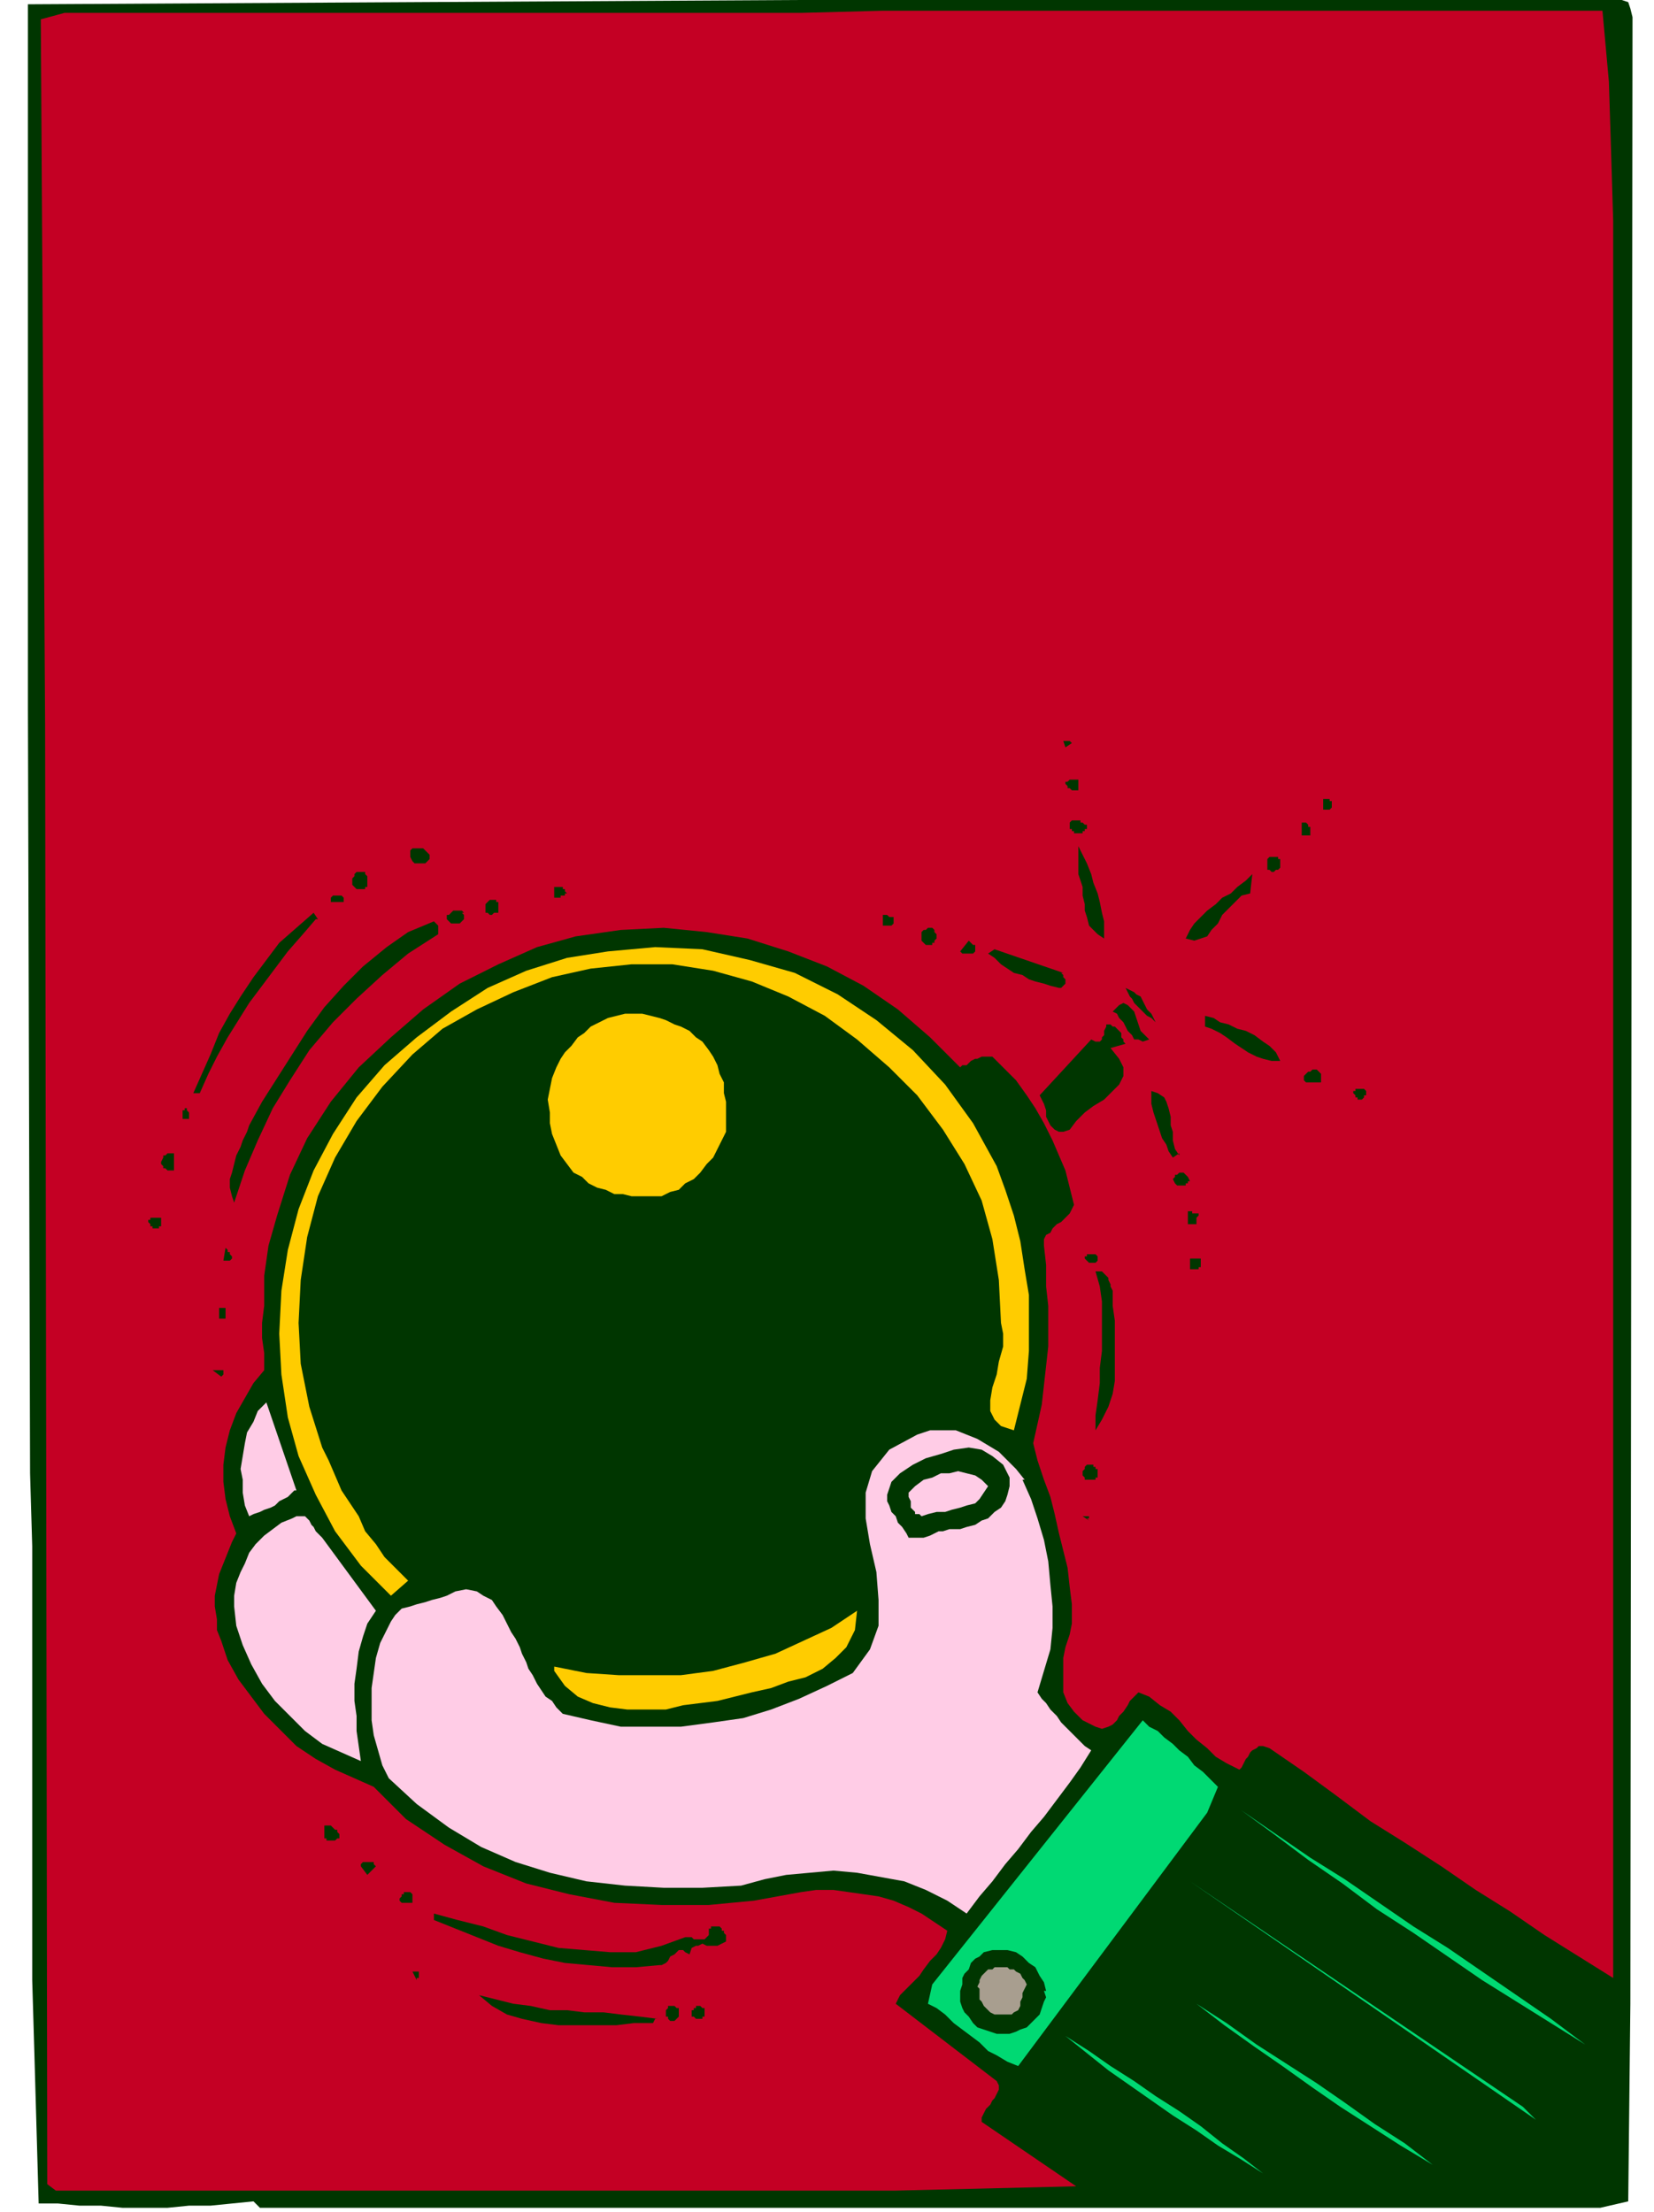
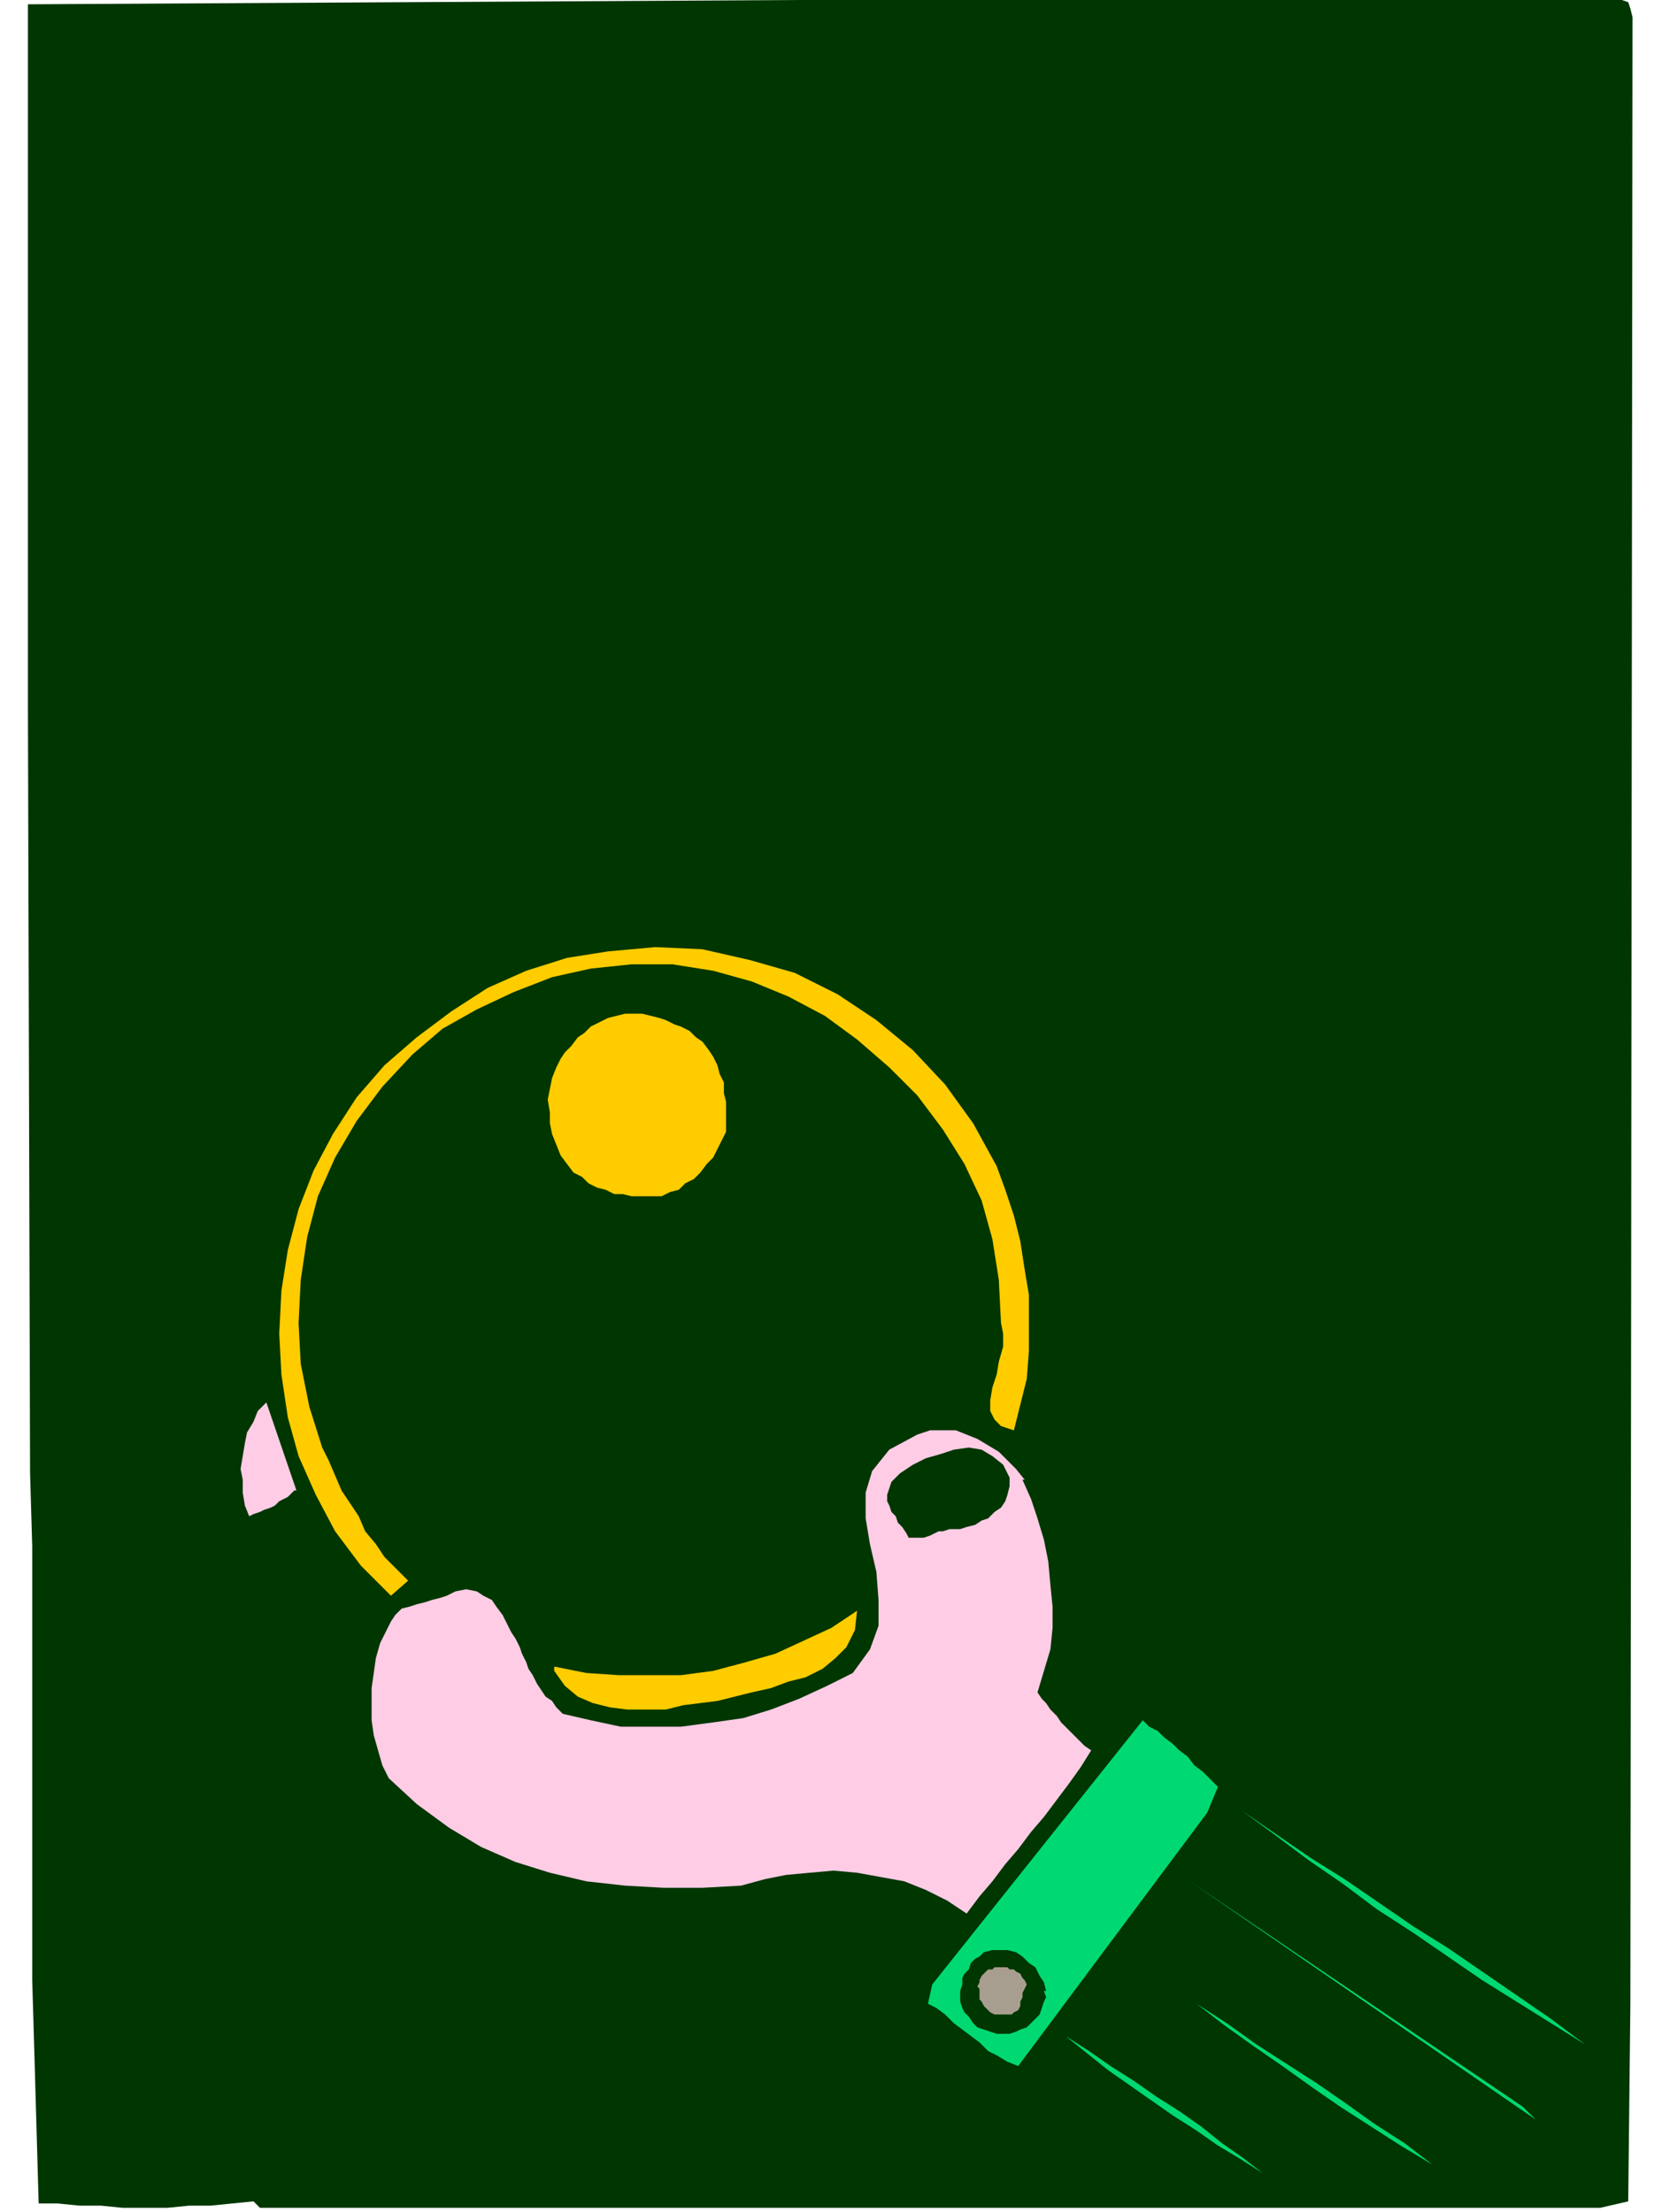
<svg xmlns="http://www.w3.org/2000/svg" width="102.667" height="137.333" fill-rule="evenodd" stroke-linecap="round" preserveAspectRatio="none" viewBox="0 0 770 1030">
  <style>.pen1{stroke:none}.brush2{fill:#003600}.brush4{fill:#fc0}.brush5{fill:#ffcce6}.brush6{fill:#00d973}</style>
  <path fill-rule="nonzero" d="m760 8-1 925-1 92-13 3H121l-3-3-10 1-10 1H88l-10 1H57l-10-1H37l-10-1h-9l-1-35-1-35-1-34V720l-1-34-1-356V2l717-4 3 1h19l3 1 3 1 1 3 1 4z" class="pen1 brush2" />
-   <path fill-rule="nonzero" d="m746 5 3 33 1 32 1 33v818l-16-10-16-10-16-11-16-10-16-11-17-11-16-10-16-12-15-11-16-11-3-1h-2l-1 1-2 1-1 1-1 2-1 1-1 2-1 2-1 1-6-3-5-3-4-4-5-4-4-4-4-5-4-4-5-3-5-4-5-2-2 2-2 2-1 2-2 3-2 2-1 2-2 2-2 1-3 1-3-1-6-3-4-4-3-4-2-5v-16l1-5 2-6 1-5v-9l-1-8-1-9-2-8-2-8-2-9-2-8-3-8-3-9-2-8 2-9 2-9 1-9 1-9 1-9v-19l-1-9v-10l-1-9v-3l1-2 2-1 1-2 2-2 2-1 2-2 2-2 1-2 1-2-2-8-2-8-3-7-3-7-4-8-4-7-4-6-5-7-5-5-6-6h-5l-2 1h-1l-2 1-1 1-1 1h-2l-1 1-14-14-15-13-16-11-17-9-18-7-19-6-19-3-20-2-20 1-21 3-18 5-18 8-18 9-17 12-15 13-15 14-13 16-11 17-8 17-6 19-2 7-2 7-1 7-1 7v14l-1 8v7l1 7v8l-5 6-4 7-4 7-3 8-2 8-1 8v8l1 8 2 8 3 8-2 4-2 5-2 5-2 5-1 5-1 5v5l1 6v5l2 5 3 9 5 9 6 8 6 8 8 8 7 7 9 6 9 5 9 4 9 4 15 15 18 12 18 10 20 8 20 5 21 4 22 1h22l21-2 22-4 7-1h8l7 1 7 1 7 1 7 2 7 3 6 3 6 4 6 4-1 4-2 4-2 3-3 3-3 4-2 3-3 3-3 3-3 3-2 4 47 36 1 2v2l-1 2-1 2-1 1-1 2-2 2-1 2-1 2v2l44 30-84 2H26l-4-3-1-679L19 9l11-3h343l38-1h336z" class="pen1" style="fill:#c40024" />
  <path fill-rule="nonzero" d="m499 346-3 2-1-3h3l1 1zm2 22h-2l-1-1h-1v-1l-1-1v-1h1l1-1h4v5zm119 6v2l-1 1h-3v-5h3v1h1v1zm-115 10h1v2h-1v1h-1v1h-4v-1h-1v-1h-1v-3l1-1h4v1h1l1 1h1zm105 2v3h-4v-6h2l1 1v1h1v1zm-96 51-3-2-2-2-2-2-1-4-1-3v-3l-1-4v-4l-1-3-1-3v-13l2 4 2 4 2 5 1 4 2 5 1 4 1 5 1 4v8zm-314-39v2l-1 1-1 1h-5l-1-1-1-2v-3l1-1h5l1 1 1 1 1 1zm396 3v3l-1 1h-1l-1 1h-1l-1-1h-1v-5l1-1h4v1h1v1zm-426 12v1h-4l-1-1-1-1v-3l1-1v-1l1-1h4v1l1 1v5zm412 3-4 1-3 3-3 3-3 3-2 4-3 3-2 3-3 1-3 1-4-1 2-4 2-3 3-3 3-3 4-3 3-3 4-2 3-3 4-3 3-3-1 9zm-320-3v1h1v1l1 1h-1v1h-2v1h-3v-5h4zm-102 5v2h-6v-2l1-1h4l1 1zm72 4v3h-2l-1 1h-1l-1-1h-1v-4l1-1 1-1h3v1h1v2zm-17 3 1 1v2l-1 1-1 1h-4l-1-1-1-1v-2h1l1-1 1-1h4l1 1zm-68 3-6 7-7 8-6 8-6 8-6 8-5 8-5 8-5 9-4 8-4 9h-3l4-9 4-9 4-10 5-9 5-8 6-9 6-8 6-8 8-7 8-7 2 3zm268 0h1v2l-1 1h-4v-5h2l1 1h2v1zm-211 3v4l-14 9-12 10-12 11-11 11-11 13-9 14-8 13-7 15-6 14-5 15-1-3-1-4v-4l1-3 1-4 1-4 2-4 1-3 2-4 1-3 6-11 7-11 7-11 7-11 8-11 9-10 9-9 11-9 10-7 12-5 2 2zm232 4v2l-1 1v1h-1v1h-3l-1-1-1-1v-4l1-1h1l1-1h2l1 1v1l1 1zm18 8-1 1h-5l-1-1 4-5 1 1 1 1h1v3z" class="pen1 brush2" />
  <path fill-rule="nonzero" d="m464 543 4 11 4 12 3 12 2 13 2 12v26l-1 13-3 12-3 12-6-2-3-3-2-4v-5l1-6 2-6 1-6 2-7v-6l-1-5-1-20-3-19-5-18-8-17-10-16-12-16-13-13-15-13-15-11-17-9-17-7-18-5-19-3h-19l-19 2-18 4-18 7-17 8-16 9-14 12-14 15-12 16-10 17-8 18-5 19-3 20-1 20 1 19 4 20 6 19 3 6 3 7 3 7 4 6 4 6 3 7 5 6 4 6 5 5 6 6-8 7-14-14-12-16-9-17-8-18-5-18-3-20-1-19 1-20 3-19 5-19 7-18 9-17 11-17 13-15 15-13 16-12 17-11 18-8 19-6 19-3 22-2 22 1 22 5 21 6 20 10 18 12 17 14 15 16 13 18 11 20z" class="pen1 brush4" />
-   <path fill-rule="nonzero" d="m494 453 1 1v1l1 1v2l-1 1-1 1h-1l-4-1-3-1-4-1-3-1-3-2-4-1-3-2-3-2-3-3-3-2 3-2 32 11zm44 23-2-2-2-1-1-1-2-2-1-1-2-2-1-2-1-1-1-2-1-2 2 1 2 1 1 1 2 1 1 2 1 2 1 2 2 2 1 2 1 2zm-3 8-3 1-2-1h-2l-1-2-2-2-1-2-1-2-2-2-1-2-2-1 3-3 2-1 2 1 1 1 2 2 1 3 1 3 1 3 2 2 2 2z" class="pen1 brush2" />
  <path fill-rule="nonzero" d="m327 485 3 4 2 3 2 4 1 4 2 4v5l1 4v14l-2 4-2 4-2 4-3 3-3 4-3 3-4 2-3 3-4 1-4 2h-14l-4-1h-4l-4-2-4-1-4-2-3-3-4-2-3-4-3-4-2-5-2-5-1-5v-5l-1-6 1-5 1-5 2-5 2-4 2-3 3-3 3-4 3-2 3-3 4-2 4-2 4-1 4-1h8l4 1 4 1 3 1 4 2 3 1 4 2 3 3 3 2z" class="pen1 brush4" />
-   <path fill-rule="nonzero" d="M596 494h-4l-4-1-3-1-4-2-3-2-3-2-4-3-3-2-4-2-3-1v-5l4 1 3 2 4 1 4 2 4 1 4 2 4 3 3 2 3 3 2 4zm-72-8-7 2 4 5 2 4v4l-2 4-3 3-4 4-5 3-4 3-4 4-3 4-3 1h-2l-2-1-2-2-1-2-1-2v-3l-1-3-1-2-1-2 24-26 2 1h2l1-1v-1l1-1v-2l1-2v-1h2l1 1h1l1 1 1 1 1 1v2l1 1v1l1 1zm91 16v2h-7l-1-1v-2l1-1 1-1h1l1-1h2l1 1 1 1v2zm20 6h1v2h-1v1l-1 1h-2v-1h-1v-1l-1-1v-1h1v-1h4l1 1zm-86 29-3 2-2-3-1-3-2-3-1-3-1-3-1-3-1-3-1-4v-6l3 1 3 2 1 2 1 3 1 4v4l1 3v4l1 4 2 3zM87 518h1v3h-3v-4h1v-1h1v1l1 1zm-6 26v1h-3l-1-1h-1v-1l-1-1v-1l1-2v-1h1l1-1h3v7zm473 6h-1v1h-1v1h-4l-1-1-1-2 1-1v-1h1l1-1h2l1 1 1 1 1 2zm4 16-1 1v3h-4v-6h2v1h3v1zm-483 1v4h-1v1h-3v-1h-1v-1l-1-1v-1h1v-1h5v1zm32 18 1 1-1 1h-3l1-6 1 1v1h1v1l1 1v1zm404 0v2l-1 1h-3l-1-1-1-1v-1h1v-1h4l1 1zm48 2v3h-1v1h-4v-5h5v1zm-41 15v6l1 7v28l-1 6-2 6-3 6-3 5v-7l1-7 1-8v-7l1-8v-23l-1-7-2-7h3l1 1 1 1 1 1v1l1 2v1l1 2v1zm-414 12h-2v-5h3v5zm-1 24h1v2l-1 1-4-3h5z" class="pen1 brush2" />
  <path fill-rule="nonzero" d="m137 694-1 1-2 2-2 1-2 1-2 2-2 1-3 1-2 1-3 1-2 1-2-5-1-6v-6l-1-5 1-6 1-6 1-5 3-5 2-5 4-4 14 41zm339-5 4 9 3 9 3 10 2 10 1 11 1 10v10l-1 10-3 10-3 10 2 3 2 2 2 3 3 3 2 3 3 3 3 3 2 2 3 3 3 2-5 8-5 7-6 8-6 8-6 7-6 8-6 7-6 8-6 7-6 8-9-6-10-5-10-4-11-2-11-2-11-1-11 1-11 1-10 2-11 3-18 1h-18l-18-1-18-2-17-4-16-5-16-7-15-9-15-11-13-12-3-6-2-7-2-7-1-7v-15l1-7 1-7 2-7 3-6 2-4 2-3 3-3 4-1 3-1 4-1 3-1 4-1 3-1 4-2 5-1 5 1 3 2 4 2 2 3 3 4 2 4 2 4 2 3 2 4 1 3 2 4 1 3 2 3 2 4 2 3 2 3 3 2 2 3 3 3 13 3 14 3h28l15-2 14-2 13-4 13-5 13-6 12-6 8-11 4-11v-12l-1-13-3-13-2-12v-12l3-10 8-10 13-7 6-2h12l5 2 5 2 5 3 5 3 4 4 4 4 4 5z" class="pen1 brush5" />
  <path fill-rule="nonzero" d="M470 688v4l-1 4-1 3-2 3-3 2-3 3-3 1-3 2-4 1-3 1h-5l-3 1h-2l-2 1-2 1-3 1h-7l-1-2-2-3-2-2-1-3-2-2-1-3-1-2v-3l1-3 1-3 4-4 6-4 6-3 7-2 6-2 7-1 6 1 5 3 5 4 3 6zm41-4v4h-1v1h-5v-1l-1-1v-2l1-1v-1l1-1h3v1h1v1h1z" class="pen1 brush2" />
-   <path fill-rule="nonzero" d="m460 692-2 3-2 3-2 2-4 1-3 1-4 1-3 1h-4l-4 1-3 1-1-1h-2v-1l-1-1-1-1v-3l-1-2v-2l3-3 4-3 4-1 4-2h4l4-1 4 1 4 1 3 2 3 3zm-285 58-4 6-2 6-2 7-1 8-1 7v8l1 7v7l1 7 1 7-9-4-9-4-8-6-7-7-7-7-6-8-5-9-4-9-3-9-1-9v-5l1-6 2-5 2-4 2-5 3-4 4-4 4-3 4-3 5-2 2-1h4l1 1 1 1 1 2 1 1 1 2 2 2 1 1 25 34z" class="pen1 brush5" />
  <path fill-rule="nonzero" d="m506 707 1 1-3-2h3v1z" class="pen1 brush2" />
  <path fill-rule="nonzero" d="m399 750-1 9-4 8-5 5-6 5-8 4-8 2-8 3-9 2-8 2-8 2-8 1-8 1-8 2h-18l-8-1-8-2-7-3-6-5-5-7v-2l15 3 15 1h29l15-2 15-4 14-4 13-6 13-6 12-8z" class="pen1 brush4" />
  <path fill-rule="nonzero" d="m567 832-5 12-88 118-5-2-5-3-4-2-4-4-4-3-4-3-4-3-4-4-4-3-4-2 2-9 98-123 3 3 4 2 3 3 4 3 3 3 4 3 3 4 4 3 3 3 4 4zm171 120-16-10-16-10-16-10-16-11-16-11-17-11-16-12-16-11-16-12-15-11 16 11 16 11 16 10 16 11 16 11 16 10 16 11 16 11 16 11 16 12z" class="pen1 brush6" />
  <path fill-rule="nonzero" d="M158 855v1h-1l-1 1h-4v-1h-1v-6h3l1 1 1 1h1v1l1 1v1zm17 14-4 4-3-4v-1l1-1h5v1l1 1z" class="pen1 brush2" />
  <path fill-rule="nonzero" d="M715 987 554 876l155 105 6 6z" class="pen1 brush6" />
  <path fill-rule="nonzero" d="M192 882v4h-5l-1-1v-1l1-1v-1h1v-1h3l1 1zm127 20h3l1 1h5l1-1 1-1v-3h1v-1h4l1 1v1h1v1l1 1v3l-2 1-2 1h-5l-2-1-2 1h-1l-2 1-1 3-2-1-1-1h-2l-1 1-1 1-2 1-1 2-1 1-2 1h-1l-11 1h-11l-11-1-11-1-10-2-11-3-10-3-10-4-10-4-10-4v-3l11 3 12 3 11 4 12 3 12 3 12 1 12 1h12l12-3 11-4zm167 25 1 3-1 2-1 3-1 3-2 2-2 2-2 2-3 1-2 1-3 1h-6l-3-1-3-1-3-1-2-2-2-3-2-2-1-2-1-3v-5l1-3v-3l1-2 2-2 1-3 2-2 2-1 2-2 4-1h7l4 1 3 2 3 3 3 2 2 4 2 3 1 4z" class="pen1 brush2" />
  <path fill-rule="nonzero" d="m667 1008-15-9-14-9-14-9-13-9-14-10-13-9-14-10-13-10-14-9-14-9 14 9 14 9 14 9 14 10 14 9 14 9 13 9 14 10 14 9 13 10z" class="pen1 brush6" />
  <path fill-rule="nonzero" d="m478 924-1 2-1 2v2l-1 2v2l-1 2-2 1-1 1h-8l-2-1-1-1-1-1-1-1-1-2-1-1v-5l-1-1 1-2v-1l1-2 1-1 1-1 1-1h2l1-1h6l1 1h2l1 1 2 1 1 2 1 1 1 2z" class="pen1" style="fill:#a89e8f" />
-   <path fill-rule="nonzero" d="M195 917v4h-1v1l-2-4h3zm110 23-1 2h-9l-8 1h-27l-8-1-9-2-7-2-7-4-6-5 8 2 8 2 8 1 9 2h8l8 1h9l8 1 9 1 8 1zm11-1-1 1-1 1h-2l-1-1v-1h-1v-3l1-1v-1h3l1 1h1v4zm12 0h-1v1h-3l-1-1h-1v-3h1v-1h1v-1h2l1 1h1v4z" class="pen1 brush2" />
  <path fill-rule="nonzero" d="m598 1019-10-7-11-7-10-6-10-7-11-7-10-7-10-7-10-7-10-8-10-8 11 7 10 7 11 7 10 7 11 7 10 7 10 8 10 7 9 7 10 7zm120-30 6 4-6-4z" class="pen1 brush6" />
</svg>